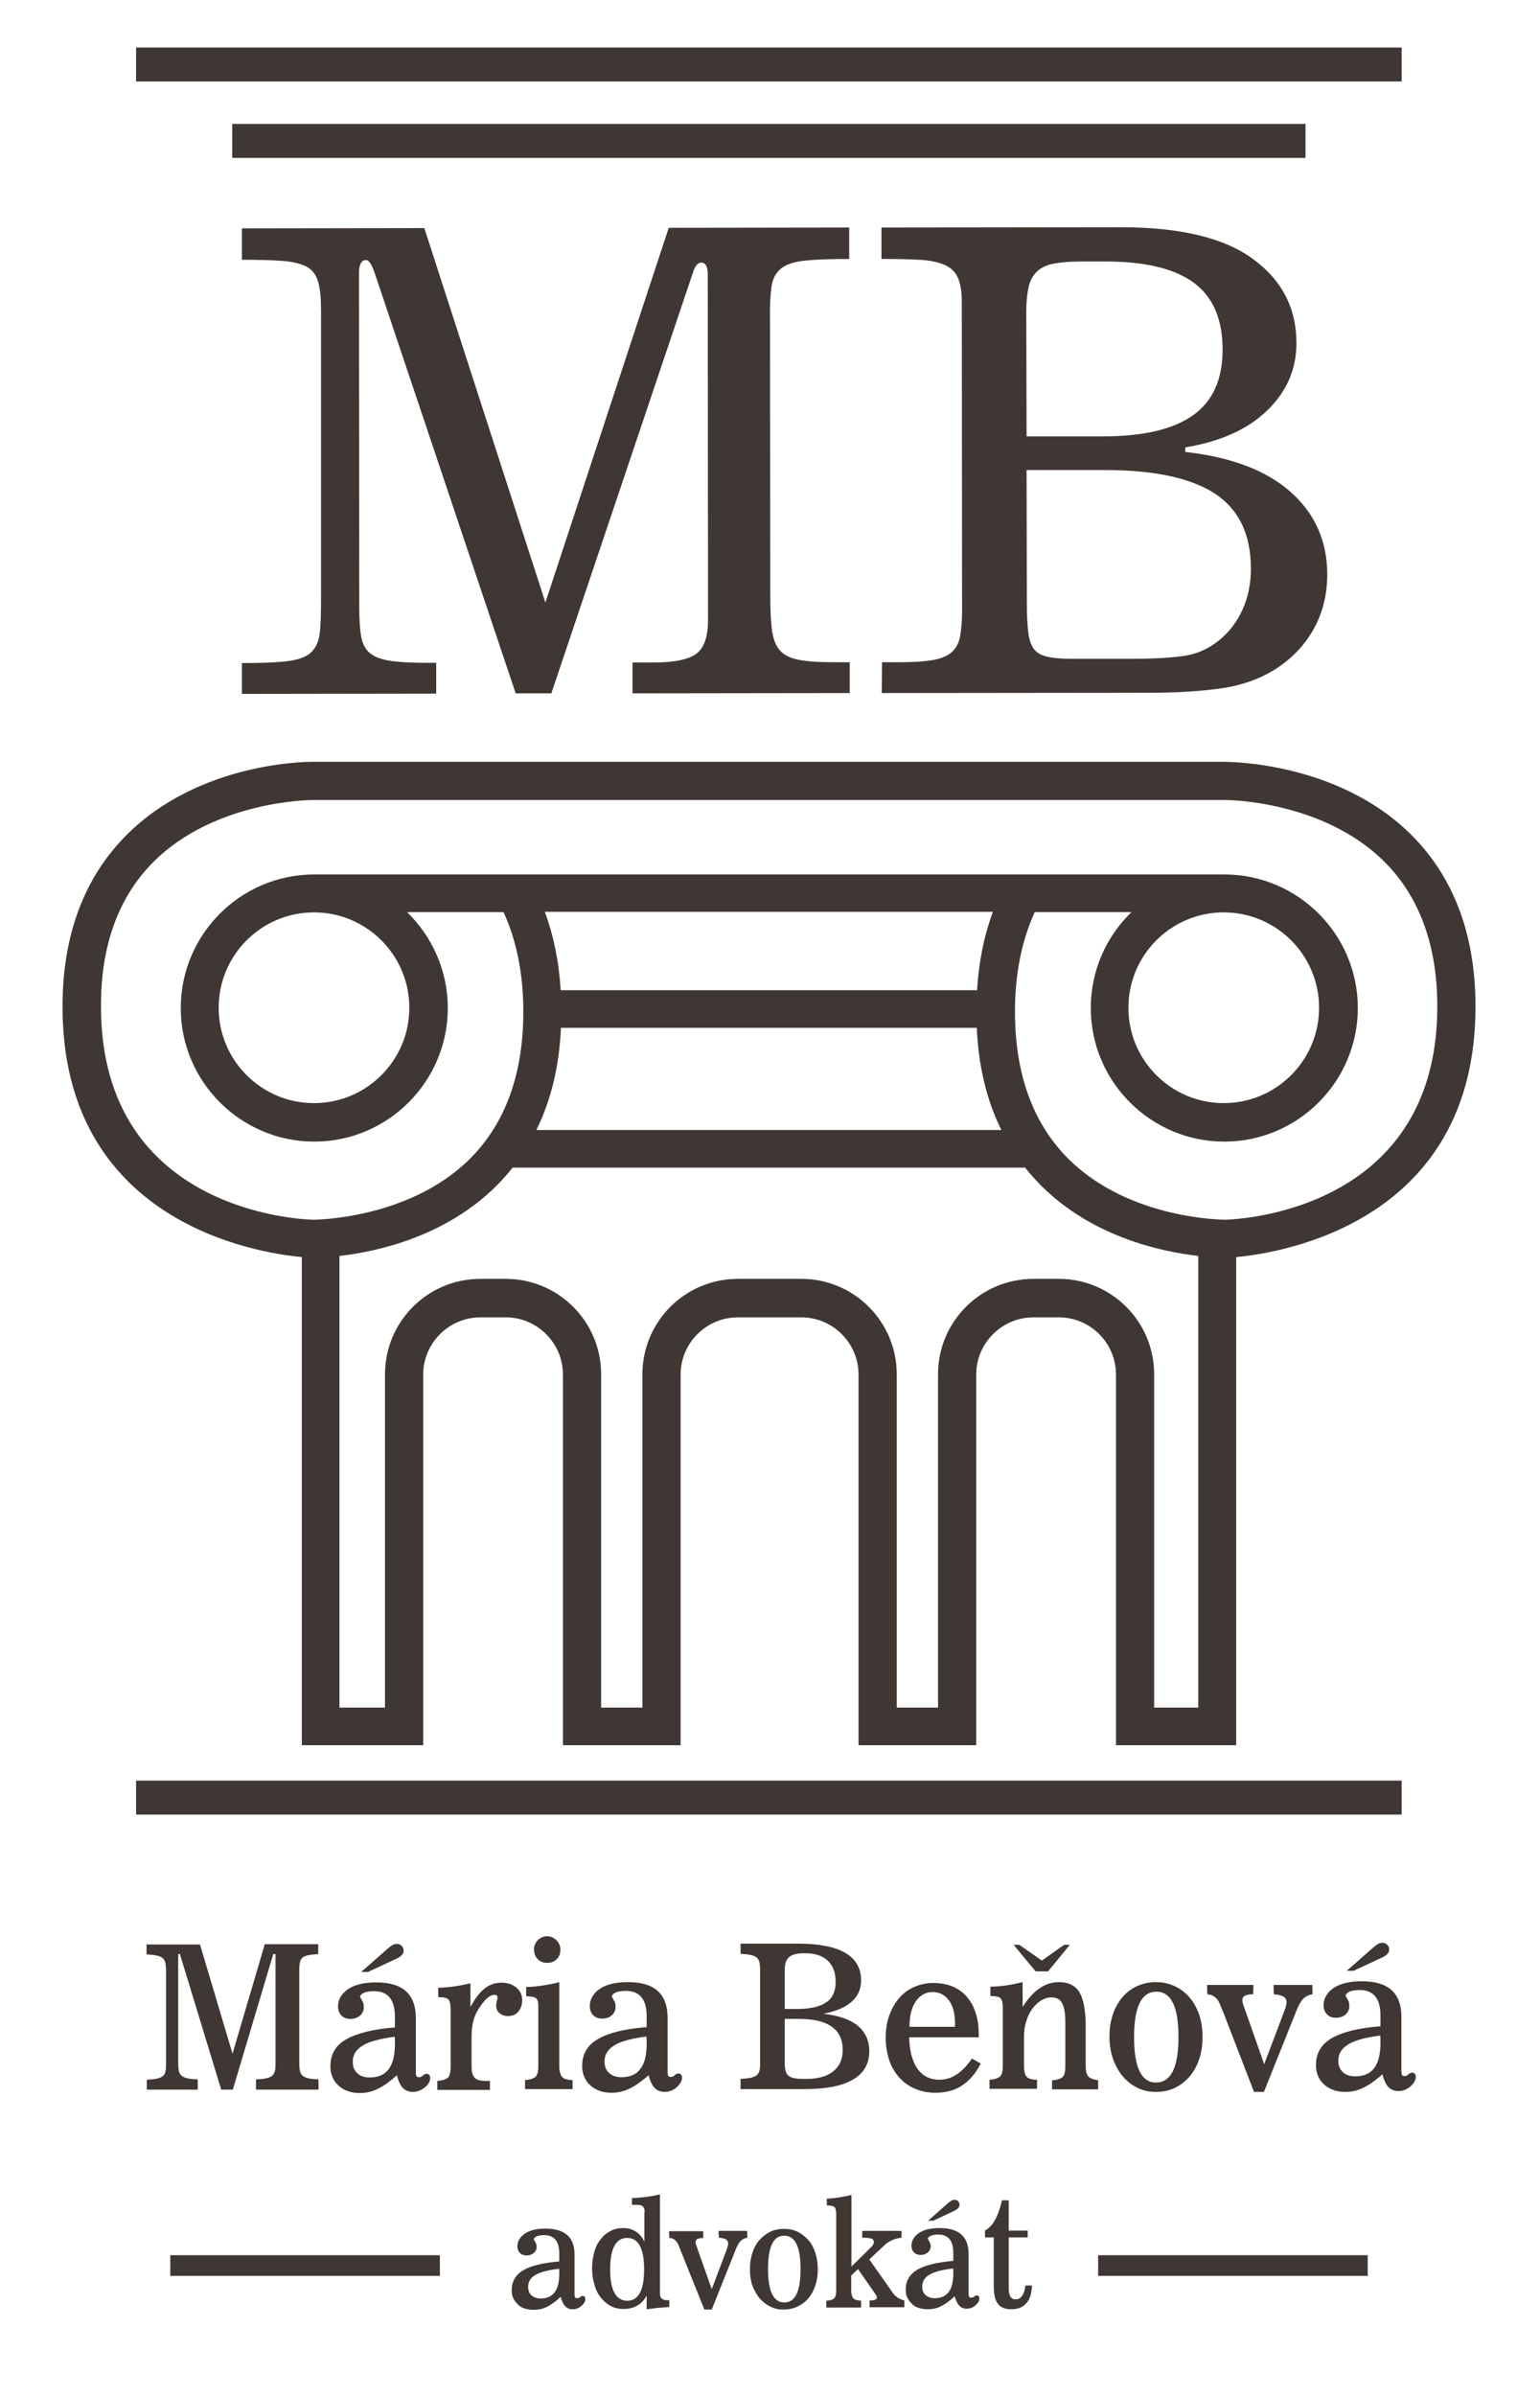
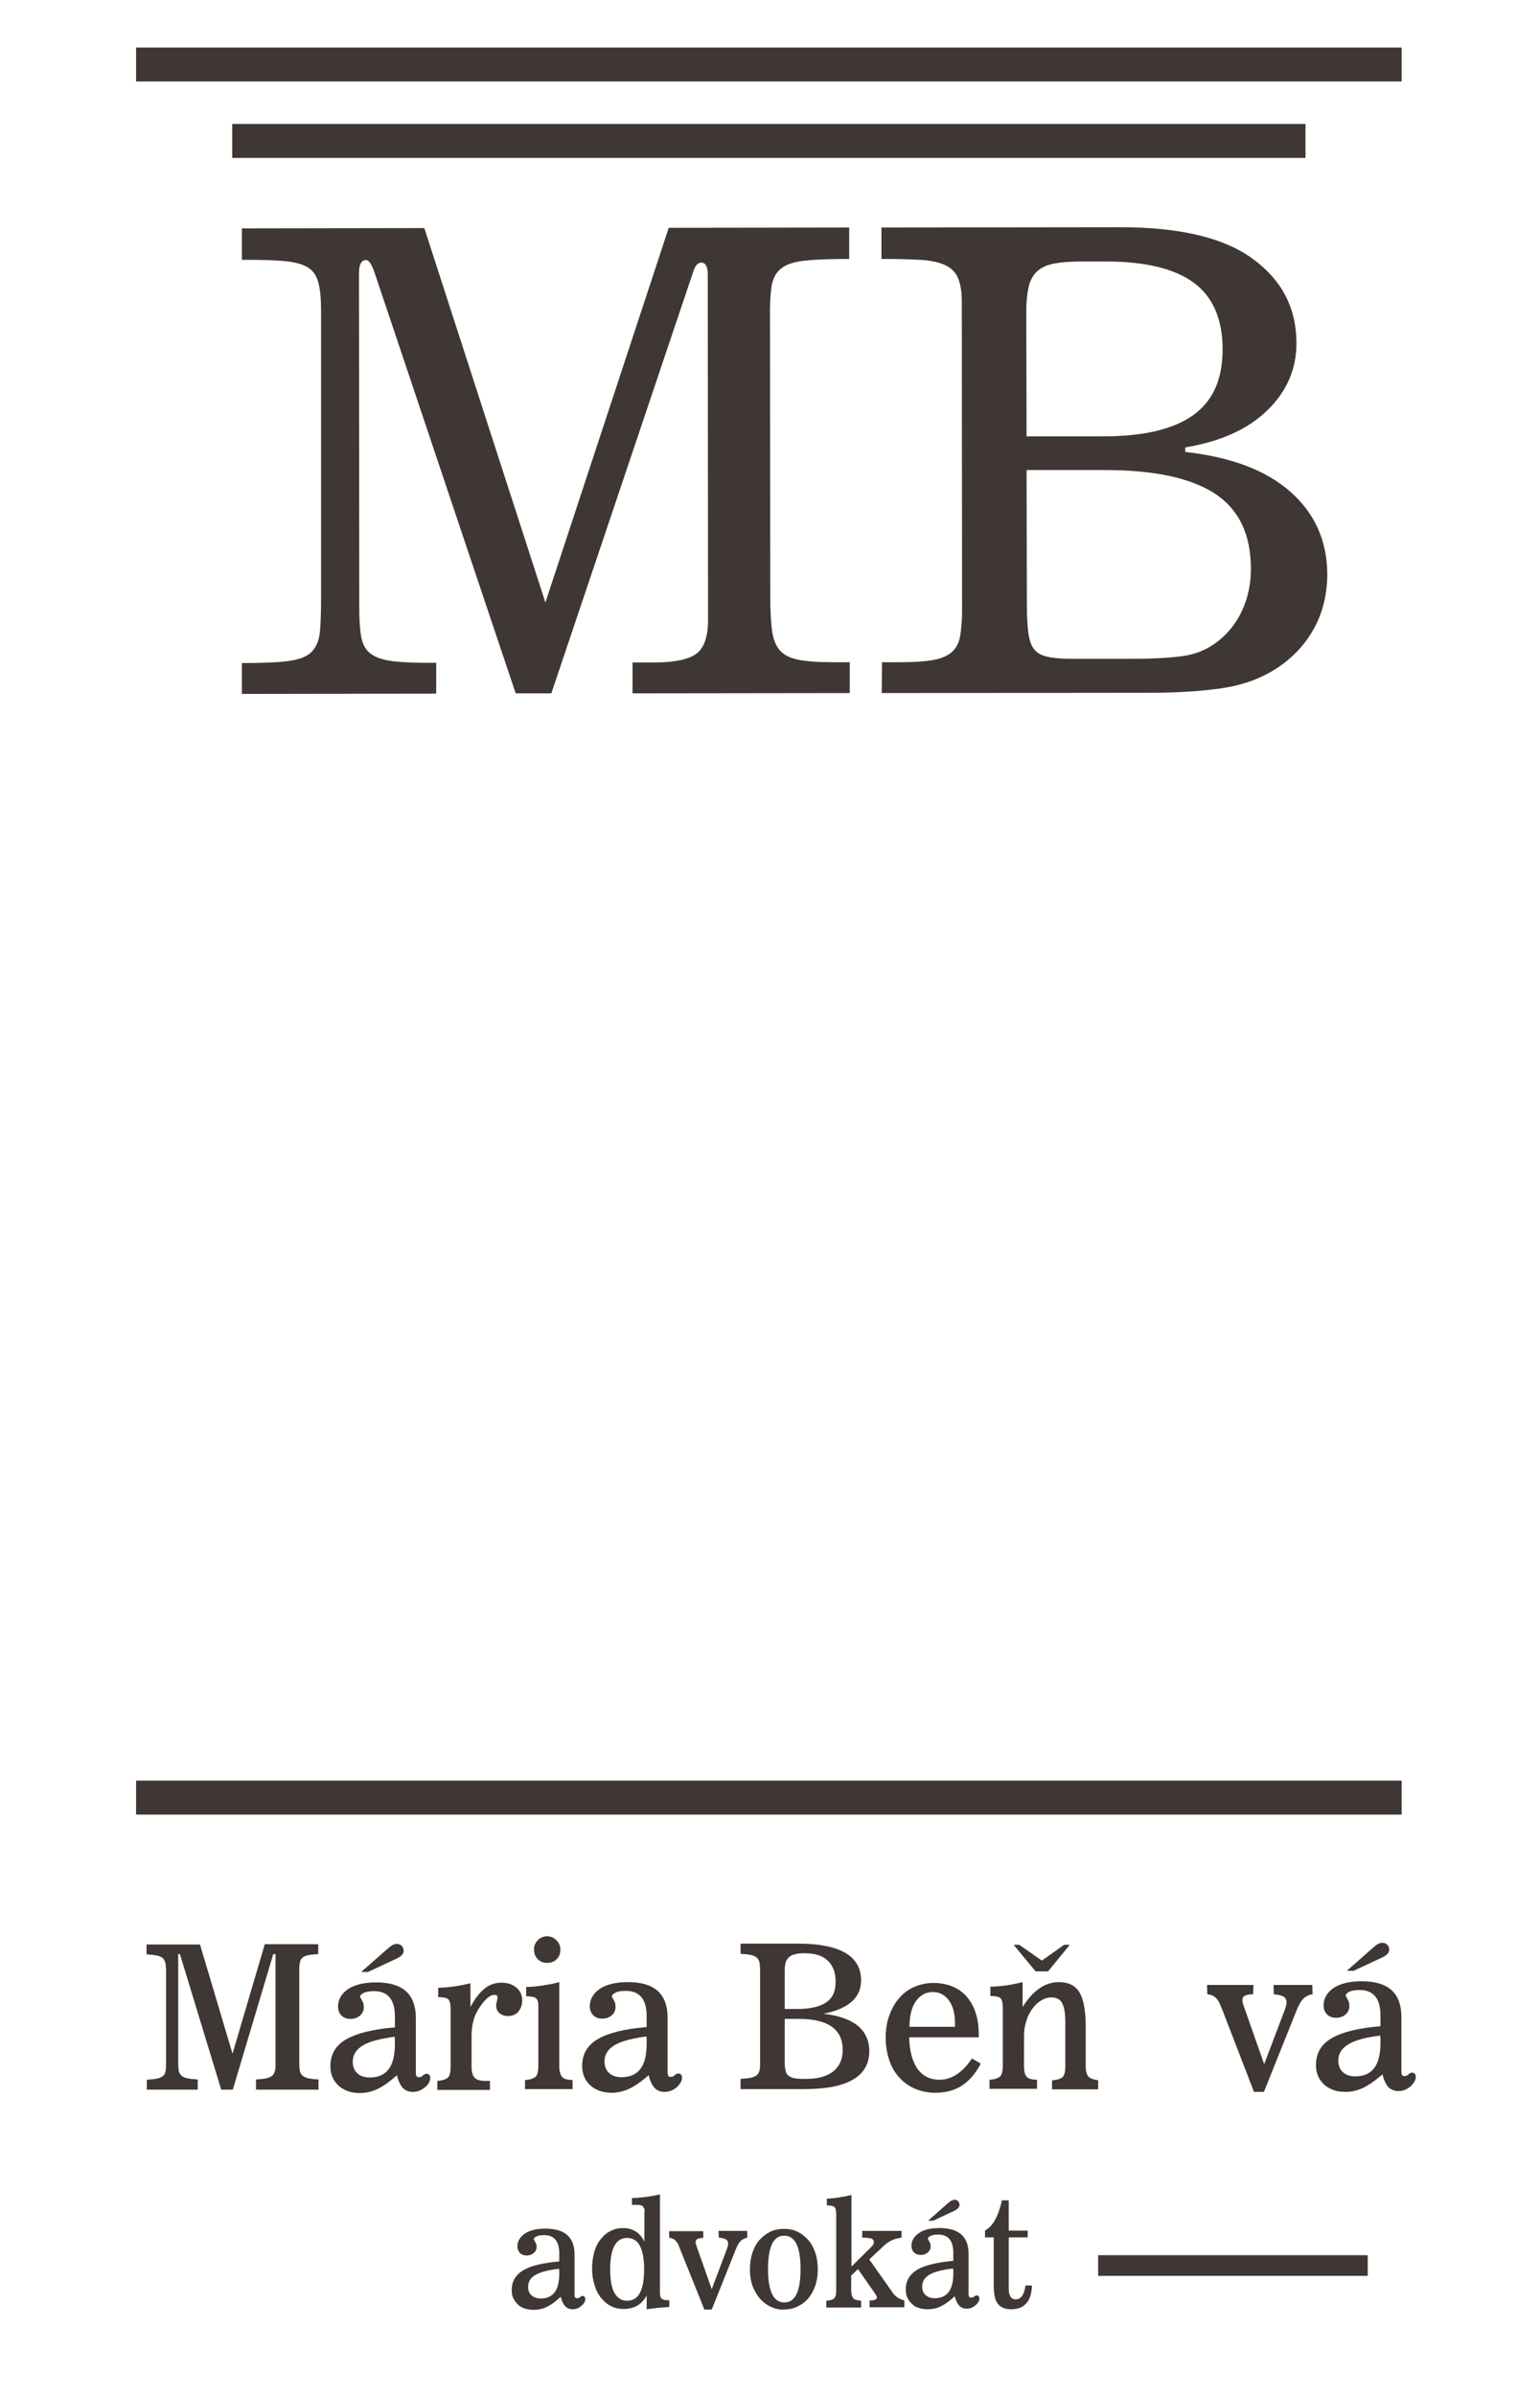
<svg xmlns="http://www.w3.org/2000/svg" version="1.1" x="0px" y="0px" width="544.4px" height="846.7px" viewBox="0 0 544.4 846.7" style="enable-background:new 0 0 544.4 846.7;" xml:space="preserve">
  <style type="text/css">
	.st0{fill:#3F3733;}
</style>
  <g id="Layer_1">
</g>
  <g id="Layer_2">
    <g>
      <g>
-         <path class="st0" d="M106.7,444.2v159.2v13.3H120h16.1h7.1h6.4v-131c0-11.1,9.1-20.2,20.2-20.2h3.3h1.1h4.6     c11.1,0,20.2,9.1,20.2,20.2v131h3.2h10.3h14.6h7.1h6.4v-131c0-11.1,9.1-20.2,20.2-20.2h22.5c11.1,0,20.2,9.1,20.2,20.2v131h0.9     H317h14.6h8.8h4.7v-131c0-11.1,9.1-20.2,20.2-20.2h3.3h1.1h4.6c11.2,0,20.2,9.1,20.2,20.2v131h6.6h6.9h15.7H437v-13.3V444.2     c16.3-1.5,84.6-12.4,84.6-88.5c0-25.4-7.7-45.8-22.8-60.8c-25.8-25.6-63.9-25.6-65.4-25.7H272.6h-1.5H110.3     c-1.6,0-39.6,0-65.4,25.7c-15.1,15-22.8,35.5-22.8,60.8C22.1,431.8,90.4,442.7,106.7,444.2z M423.7,603.4h-15.7V485.6     c0-18.6-15.1-33.7-33.7-33.7h-4.6h-1.1h-3.3c-18.6,0-33.7,15.1-33.7,33.7v117.8H317V485.6c0-18.6-15.1-33.7-33.7-33.7h-22.5     c-18.6,0-33.7,15.1-33.7,33.7v117.8h-14.6V485.6c0-18.6-15.1-33.7-33.7-33.7h-4.6h-1.1h-3.3c-18.6,0-33.7,15.1-33.7,33.7v117.8     H120V443.8c13.2-1.5,37.2-6.7,55.3-24.6c2.1-2.1,4.1-4.3,5.9-6.6h181.2c1.8,2.3,3.8,4.5,5.9,6.6c18.1,17.9,42.1,23.1,55.3,24.6     V603.4z M198.3,363.2h147c0.6,13.6,3.5,25.7,8.7,36.1H189.6C194.8,388.8,197.7,376.8,198.3,363.2z M192.6,322.2h77.7h3H351     c-3.1,8.4-5,17.6-5.6,27.7H198.2C197.6,339.8,195.7,330.6,192.6,322.2z M54.3,304.5c21.7-21.6,55.4-21.8,56-21.8h0h160.8h1.5     h160.8h0c0.6,0,34.3,0.2,56,21.8c12.4,12.4,18.7,29.6,18.7,51.2c0,72.9-71.8,75.2-74.8,75.3c-0.3,0-33.8,0.1-55.5-21.4     c-12.6-12.5-19-30-19-52.1c0-13.4,2.4-25.2,7-35.2h34.2c-8.9,8.6-14.4,20.6-14.4,33.9c0,26,21.2,47.2,47.2,47.2     s47.2-21.2,47.2-47.2c0-26-21.1-47.1-47-47.2v0h-0.2c0,0,0,0,0,0l0,0H273.3h-3H111.1c0,0,0,0,0,0l0,0h-0.2v0     c-25.9,0.1-47,21.2-47,47.2c0,26,21.2,47.2,47.2,47.2c26,0,47.2-21.2,47.2-47.2c0-13.3-5.6-25.3-14.4-33.9H178     c4.6,10,7,21.8,7,35.2c0,22.1-6.4,39.6-19,52.1c-21.8,21.5-55.3,21.4-55.5,21.4c-3.1-0.1-74.8-2.4-74.8-75.3     C35.6,334.1,41.9,316.9,54.3,304.5z M432.6,322.4c18.6,0,33.7,15.1,33.7,33.7c0,18.6-15.1,33.7-33.7,33.7s-33.7-15.1-33.7-33.7     C398.9,337.5,414,322.4,432.6,322.4z M144.7,356.1c0,18.6-15.1,33.7-33.7,33.7c-18.6,0-33.7-15.1-33.7-33.7     c0-18.6,15.1-33.7,33.7-33.7C129.6,322.4,144.7,337.5,144.7,356.1z" />
        <rect x="48.1" y="629.2" class="st0" width="447.4" height="12" />
        <rect x="82.1" y="43.8" class="st0" width="379.4" height="12" />
        <rect x="48.1" y="16.8" class="st0" width="447.4" height="12" />
        <rect x="388.2" y="796.9" class="st0" width="95.3" height="7.3" />
-         <rect x="60.2" y="796.9" class="st0" width="95.3" height="7.3" />
      </g>
    </g>
    <g>
      <path class="st0" d="M113.5,109.8c0-4.2-0.3-7.6-1-10.1c-0.7-2.5-2-4.3-4-5.4c-2-1.1-4.9-1.8-8.5-2.1c-3.7-0.3-8.5-0.4-14.5-0.4    l0-11.1l64.5-0.1l42.8,132.3l43.6-132.4l63.8-0.1l0,11.1c-6.7,0-12,0.2-15.7,0.6c-3.7,0.4-6.6,1.3-8.4,2.8c-1.9,1.5-3,3.7-3.4,6.6    c-0.4,2.9-0.6,6.9-0.5,12l0.1,97.4c0,4.8,0.2,8.8,0.6,11.8c0.4,3,1.3,5.4,2.7,7c1.4,1.7,3.6,2.8,6.5,3.4c2.9,0.6,6.9,0.9,12,0.9    l6.3,0l0,10.9l-76.8,0.1l0-10.9l7.4,0c7.5,0,12.6-1.1,15.3-3.2c2.7-2.1,4-6.1,4-11.8l-0.1-122.2c0-2.7-0.8-4.1-2.3-4.1    c-1.2,0-2.2,1.1-2.9,3.4l-50.1,148.8l-12.6,0L132.6,96.9c-1.1-3.3-2.1-5-3.2-5c-1.7,0-2.5,1.6-2.5,4.8l0.1,117.6    c0,4.5,0.2,8.1,0.7,10.8c0.5,2.6,1.6,4.7,3.5,6c1.9,1.4,4.6,2.2,8.2,2.6c3.6,0.4,8.5,0.6,14.8,0.5l0,10.9l-68.7,0.1l0-10.9    c7,0,12.5-0.2,16.3-0.7c3.8-0.5,6.6-1.5,8.3-3.2c1.7-1.7,2.7-4.1,3-7.2c0.3-3.1,0.4-7.4,0.4-12.8L113.5,109.8z" />
      <path class="st0" d="M311.8,234l7,0c4.6,0,8.4-0.3,11.2-0.8c2.8-0.5,5-1.5,6.5-2.8c1.5-1.4,2.5-3.2,2.9-5.6    c0.4-2.3,0.7-5.3,0.7-8.7l-0.1-109.7c0-3.5-0.5-6.2-1.4-8.3c-0.9-2-2.5-3.6-4.7-4.5c-2.2-1-5.2-1.6-8.8-1.8    c-3.6-0.2-8.1-0.3-13.5-0.3l0-11.1l84.7-0.1c20.8,0,36.4,3.7,46.6,11.2c10.3,7.5,15.4,17.4,15.4,29.8c0,9.1-3.4,17-10.2,23.6    c-6.8,6.7-16.5,11.1-29.1,13.2l0,1.6c16.2,1.8,28.6,6.5,37.2,14.1c8.6,7.6,12.9,17.3,13,28.9c0,7.1-1.5,13.5-4.6,19.2    c-3.1,5.7-7.4,10.3-12.9,14c-5.7,3.8-12.3,6.2-19.8,7.3c-7.5,1.1-16.2,1.6-26.1,1.6l-94.1,0.1L311.8,234z M389.8,154.2    c14.4,0,25-2.5,32-7.5c7-5,10.4-12.7,10.4-23.2c0-10.7-3.4-18.6-10.2-23.6c-6.8-5-17.2-7.5-31.1-7.5l-8.8,0c-4,0-7.3,0.3-9.8,0.8    c-2.5,0.5-4.4,1.5-5.8,2.8c-1.4,1.4-2.4,3.2-2.9,5.5c-0.5,2.3-0.8,5.1-0.8,8.4l0.1,44.3L389.8,154.2z M362.9,166.1l0.1,47.7    c0,3.9,0.2,7.2,0.5,9.6c0.3,2.5,0.9,4.4,1.9,5.8c1,1.4,2.5,2.3,4.6,2.8c2.1,0.5,4.9,0.8,8.5,0.8l22,0c6.6,0,12.3-0.3,17.2-0.9    c4.9-0.6,9.2-2.4,13.1-5.5c3.6-2.9,6.4-6.5,8.4-10.9c2-4.4,3-9.2,3-14.5c0-12.3-4.3-21.1-12.9-26.7c-8.6-5.5-21.8-8.3-39.4-8.2    L362.9,166.1z" />
    </g>
    <g>
      <path class="st0" d="M51.9,734.9c1.5-0.1,2.6-0.2,3.6-0.4c0.9-0.2,1.6-0.5,2.1-0.9c0.5-0.4,0.8-1,0.9-1.7c0.2-0.7,0.2-1.7,0.2-2.9    l0-32.4c0-1.2-0.1-2.1-0.2-2.9c-0.2-0.8-0.5-1.3-1-1.8c-0.5-0.4-1.2-0.7-2.1-0.9c-0.9-0.2-2.1-0.3-3.6-0.4l0-3.5l18.9,0l11.5,38.6    l11.4-38.7l18.9,0l0,3.5c-1.5,0.1-2.7,0.2-3.6,0.4c-0.9,0.2-1.6,0.5-2,0.9c-0.5,0.4-0.8,1-0.9,1.8c-0.2,0.8-0.2,1.7-0.2,2.9    l0,32.4c0,1.2,0.1,2.2,0.2,2.9c0.2,0.7,0.5,1.3,1,1.7c0.5,0.4,1.2,0.7,2,0.9c0.9,0.2,2.1,0.3,3.6,0.4l0,3.6l-22.1,0l0-3.6    c1.5-0.1,2.6-0.2,3.6-0.4c0.9-0.2,1.6-0.5,2.1-0.9c0.5-0.4,0.8-1,1-1.7c0.2-0.7,0.2-1.7,0.2-2.9l0-38.4l-0.8,0l-14.3,47.9l-4.1,0    l-14.6-47.9H63l0,38.4c0,1.2,0.1,2.2,0.2,2.9c0.2,0.7,0.5,1.3,1,1.7c0.5,0.4,1.2,0.7,2.1,0.9c0.9,0.2,2.1,0.3,3.6,0.4l0,3.6l-18,0    L51.9,734.9z" />
      <path class="st0" d="M133.8,738c-2,1-4.2,1.6-6.5,1.6c-1.6,0-3.1-0.2-4.4-0.7c-1.3-0.5-2.4-1.1-3.3-2c-0.9-0.8-1.6-1.8-2.1-3    c-0.5-1.2-0.7-2.4-0.7-3.8c0-4.2,1.9-7.4,5.6-9.5s9.5-3.6,17.2-4.2l0-3.9c0-5.9-2.5-8.9-7.3-8.9c-1.6,0-2.9,0.2-3.7,0.6    c-0.8,0.4-1.3,0.9-1.3,1.3c0,0.1,0,0.2,0.1,0.3l0.8,1.5c0.3,0.5,0.4,1.2,0.4,2c0,1.1-0.4,2.1-1.3,2.9c-0.9,0.8-2,1.2-3.4,1.2    c-1.4,0-2.4-0.4-3.2-1.2c-0.8-0.8-1.2-1.9-1.2-3.2c0-2.4,1.2-4.5,3.5-6.1c2.4-1.6,5.7-2.4,10-2.4c9.3,0,13.9,4.1,14,12.3l0,19.4    c0,0.7,0.1,1.1,0.2,1.4c0.2,0.3,0.5,0.4,1,0.4c0.5,0,0.9-0.2,1.3-0.6c0.4-0.4,0.8-0.6,1.3-0.6c0.8,0,1.3,0.5,1.3,1.6    c0,0.5-0.2,1-0.5,1.6s-0.8,1.1-1.3,1.5c-0.6,0.5-1.2,0.9-1.9,1.2c-0.7,0.3-1.5,0.5-2.4,0.5c-1.5,0-2.7-0.5-3.6-1.4    c-0.9-1-1.6-2.5-2.1-4.5C138,735.4,135.8,737,133.8,738z M128.4,722.7c-2.4,1.4-3.7,3.3-3.7,5.8c0,1.7,0.5,3.1,1.6,4.1    c1.1,1,2.5,1.5,4.4,1.5c6,0,8.9-3.9,8.9-11.8c0-0.4,0-0.8,0-1.3c0-0.4,0-0.8-0.1-1.3C134.5,720.4,130.8,721.3,128.4,722.7z     M136.8,688.8c0.7-0.6,1.3-1.1,1.8-1.4c0.5-0.3,1.1-0.5,1.6-0.5c0.8,0,1.3,0.2,1.8,0.7c0.4,0.4,0.7,1,0.7,1.7c0,1.1-0.8,2-2.5,2.8    l-10.1,4.7l-2.4,0L136.8,688.8z" />
      <path class="st0" d="M171.3,702.7c1.7-1.4,3.7-2.1,6-2.1c2.2,0,3.9,0.6,5.3,1.8c1.4,1.2,2,2.7,2,4.4c0,1.7-0.5,3-1.4,4.1    c-0.9,1-2.2,1.5-3.7,1.5c-1.2,0-2.2-0.4-3-1.1c-0.8-0.7-1.1-1.6-1.1-2.7c0-0.4,0-0.7,0.1-0.8l0.3-1.4c0-0.1,0.1-0.3,0.1-0.5    c0-0.7-0.4-1-1.1-1c-1.5,0-3.1,1.3-4.9,3.9c-1.2,1.7-2.1,3.4-2.5,5.1c-0.5,1.7-0.7,3.6-0.7,5.7l0,10.7c0,1.7,0.3,3,1,3.8    c0.7,0.8,1.9,1.2,3.7,1.2l1.8,0l0,3.2l-18.6,0l0-3.2c1.9-0.1,3.1-0.6,3.8-1.2c0.6-0.7,0.9-1.9,0.9-3.7l0-20.5    c0-1.7-0.3-2.9-0.8-3.4c-0.5-0.5-1.8-0.8-3.6-0.8l0-3.3c3.6-0.1,7.4-0.6,11.4-1.6l0,8.4C167.9,706.2,169.6,704,171.3,702.7z" />
      <path class="st0" d="M198,732.4c0.1,0.6,0.4,1.1,0.7,1.5c0.4,0.4,0.8,0.7,1.4,0.8c0.6,0.2,1.4,0.3,2.3,0.3l0,3.2l-16.8,0l0-3.2    c1.9-0.1,3.1-0.6,3.8-1.2c0.6-0.7,0.9-1.9,0.9-3.7l0-20.5c0-0.9,0-1.6-0.1-2.1c-0.1-0.5-0.3-1-0.6-1.3c-0.3-0.3-0.8-0.5-1.3-0.6    c-0.6-0.1-1.3-0.2-2.3-0.2l0-3.3c2,0,3.9-0.2,5.8-0.5c1.9-0.3,3.9-0.6,5.9-1.2l0,29.6C197.7,731.1,197.8,731.8,198,732.4z     M190.1,685.6c0.9-0.9,2-1.4,3.3-1.4c1.3,0,2.4,0.5,3.3,1.4c0.9,0.9,1.4,2,1.4,3.3c0,1.4-0.4,2.5-1.3,3.4s-2,1.3-3.4,1.3    c-1.3,0-2.4-0.4-3.3-1.3c-0.9-0.9-1.3-2-1.3-3.4C188.7,687.7,189.2,686.6,190.1,685.6z" />
      <path class="st0" d="M222.8,737.9c-2,1-4.2,1.6-6.5,1.6c-1.6,0-3.1-0.2-4.4-0.7c-1.3-0.5-2.4-1.1-3.3-2c-0.9-0.8-1.6-1.8-2.1-3    c-0.5-1.2-0.7-2.4-0.7-3.8c0-4.2,1.9-7.4,5.6-9.5c3.8-2.2,9.5-3.6,17.2-4.2l0-3.9c0-5.9-2.5-8.9-7.3-8.9c-1.6,0-2.9,0.2-3.7,0.6    c-0.8,0.4-1.3,0.9-1.3,1.3c0,0.1,0,0.2,0.1,0.3l0.8,1.5c0.3,0.5,0.4,1.2,0.4,2c0,1.1-0.4,2.1-1.3,2.9c-0.9,0.8-2,1.2-3.4,1.2    c-1.4,0-2.4-0.4-3.2-1.2c-0.8-0.8-1.2-1.9-1.2-3.2c0-2.4,1.2-4.5,3.5-6.1c2.4-1.6,5.7-2.4,10-2.4c9.3,0,13.9,4.1,14,12.3l0,19.4    c0,0.7,0.1,1.1,0.2,1.4s0.5,0.4,1,0.4c0.5,0,0.9-0.2,1.3-0.6c0.4-0.4,0.8-0.6,1.3-0.6c0.8,0,1.3,0.5,1.3,1.6c0,0.5-0.2,1-0.5,1.6    c-0.3,0.5-0.8,1.1-1.3,1.6c-0.6,0.5-1.2,0.9-1.9,1.2c-0.7,0.3-1.5,0.5-2.4,0.5c-1.5,0-2.7-0.5-3.6-1.4c-0.9-1-1.6-2.5-2.1-4.5    C227,735.3,224.8,736.9,222.8,737.9z M217.4,722.6c-2.4,1.4-3.7,3.3-3.7,5.8c0,1.7,0.5,3.1,1.6,4.1c1.1,1,2.5,1.5,4.4,1.5    c6,0,8.9-3.9,8.9-11.8c0-0.4,0-0.8,0-1.3c0-0.4,0-0.8-0.1-1.3C223.5,720.3,219.8,721.2,217.4,722.6z" />
      <path class="st0" d="M304.4,699.8c0,6.1-4.4,10-13.3,11.8c5.4,0.6,9.4,2,12.1,4.2c2.7,2.2,4.1,5.3,4.1,9c0,4.4-1.9,7.8-5.7,10    c-3.8,2.3-9.6,3.4-17.3,3.4l-22.5,0l0-3.6c1.5-0.1,2.6-0.2,3.6-0.4c0.9-0.2,1.6-0.5,2.1-0.9c0.5-0.4,0.8-1,1-1.7    c0.2-0.7,0.2-1.7,0.2-2.9l0-32.3c0-1.2-0.1-2.1-0.2-2.9c-0.2-0.8-0.5-1.3-1-1.8c-0.5-0.4-1.2-0.7-2.1-0.9    c-0.9-0.2-2.1-0.3-3.6-0.4l0-3.6l20.7,0C297,686.9,304.4,691.2,304.4,699.8z M277.4,709.9l4.2,0c4.7,0,8.2-0.8,10.4-2.3    c2.3-1.5,3.4-3.9,3.4-7.3c0-3.2-0.9-5.7-2.8-7.5c-1.9-1.8-4.6-2.6-8.1-2.6c-1.5,0-2.7,0.1-3.6,0.4c-0.9,0.2-1.6,0.6-2.1,1.1    c-0.5,0.5-0.9,1.1-1.1,1.9c-0.2,0.8-0.3,1.7-0.3,2.9L277.4,709.9z M277.4,728.8c0,1.2,0.1,2.1,0.3,2.9s0.5,1.4,1.1,1.8    c0.5,0.4,1.3,0.8,2.3,0.9c1,0.2,2.3,0.2,3.9,0.2c4.2,0,7.4-0.9,9.6-2.7c2.2-1.8,3.3-4.3,3.3-7.5c0-7.4-5.2-11-15.6-11l-4.9,0    L277.4,728.8z" />
      <path class="st0" d="M324.3,731c1.9,2.6,4.5,3.9,7.8,3.9c4.3,0,8.1-2.5,11.5-7.5l3.1,1.8c-1.8,3.5-4.1,6.1-6.7,7.8    s-5.8,2.5-9.4,2.5c-2.6,0-4.9-0.5-7.1-1.4c-2.1-0.9-4-2.2-5.5-3.9c-1.6-1.7-2.8-3.7-3.6-6.1c-0.8-2.4-1.3-5-1.3-8    c0-3,0.4-5.6,1.3-8s2-4.4,3.5-6.1c1.5-1.7,3.2-3,5.3-3.9c2.1-0.9,4.3-1.4,6.7-1.4c2.4,0,4.7,0.4,6.7,1.2c2,0.8,3.7,2,5.1,3.6    c1.4,1.6,2.5,3.5,3.2,5.8c0.8,2.3,1.1,4.9,1.1,7.8l0,0.8l-24.6,0C321.5,724.6,322.5,728.4,324.3,731z M337.6,716.2    c0-0.2,0-0.4,0-0.6c0-0.2,0-0.4,0-0.6c0-3.5-0.7-6.2-2.2-8.2s-3.4-2.9-5.7-2.9c-2.4,0-4.4,1.1-5.9,3.2c-1.5,2.1-2.3,5.2-2.3,9.1    L337.6,716.2z" />
      <path class="st0" d="M362,730c0,0.9,0.1,1.6,0.2,2.3c0.1,0.6,0.4,1.1,0.7,1.5c0.4,0.4,0.8,0.7,1.4,0.8c0.6,0.2,1.4,0.3,2.3,0.3    l0,3.2l-16.8,0l0-3.2c1.9-0.1,3.1-0.6,3.8-1.2c0.6-0.7,0.9-1.9,0.9-3.7l0-20.5c0-1.7-0.3-2.9-0.8-3.4c-0.5-0.5-1.8-0.8-3.6-0.8    l0-3.3c3.6,0,7.4-0.6,11.4-1.6l0,8.8c3.7-5.9,8-8.8,12.8-8.8c3.5,0,6,1.3,7.4,3.8s2.1,6.5,2.1,11.8l0,14.1c0,1.7,0.3,2.9,0.9,3.6    c0.6,0.7,1.7,1.1,3.5,1.4l0,3.2l-16.3,0l0-3.2c1.9-0.1,3.1-0.6,3.8-1.2c0.6-0.7,0.9-1.9,0.9-3.7l0-15.8c0-3-0.4-5.1-1.1-6.5    c-0.7-1.4-2-2.1-3.8-2.1c-1.2,0-2.3,0.3-3.5,1c-1.2,0.7-2.2,1.6-3.1,2.8c-0.9,1.2-1.7,2.6-2.2,4.3c-0.6,1.7-0.9,3.5-0.9,5.5    L362,730z M360.3,687.2l8,5.6l7.9-5.6l2,0l-7.7,9.4l-4.4,0l-7.8-9.4L360.3,687.2z" />
-       <path class="st0" d="M402.2,737.8c-2-0.9-3.7-2.3-5.2-4c-1.5-1.7-2.6-3.8-3.5-6.1c-0.8-2.4-1.3-5-1.3-7.9c0-3,0.4-5.6,1.2-8    c0.8-2.4,2-4.4,3.4-6.1c1.5-1.7,3.2-3,5.2-3.9c2-0.9,4.2-1.4,6.6-1.4c2.4,0,4.6,0.5,6.6,1.4c2,0.9,3.7,2.2,5.2,3.9    c1.5,1.7,2.6,3.7,3.5,6.1c0.8,2.4,1.2,5.1,1.2,8c0,2.9-0.4,5.6-1.2,7.9c-0.8,2.4-2,4.4-3.4,6.1c-1.5,1.7-3.2,3-5.2,4    c-2,0.9-4.2,1.4-6.5,1.4C406.4,739.2,404.2,738.8,402.2,737.8z M416.6,719.8c0-10.7-2.6-16.1-7.9-16c-5.2,0-7.8,5.4-7.8,16.1    c0,10.7,2.6,16,7.8,16C414,735.8,416.6,730.5,416.6,719.8z" />
      <path class="st0" d="M432.3,710.7c-0.4-0.9-0.7-1.7-1-2.4c-0.3-0.7-0.6-1.3-1-1.8c-0.4-0.5-0.9-0.9-1.4-1.2    c-0.5-0.3-1.2-0.5-2.1-0.6l-0.1-3.3l16.4,0l-0.1,3.3c-1.3,0-2.3,0.2-2.9,0.5c-0.6,0.3-0.9,0.8-0.9,1.5c0,0.6,0.1,1.1,0.2,1.4    l7.5,21.3l7.2-19c0.5-1.2,0.7-2.2,0.7-2.9c0-0.9-0.4-1.6-1.1-2c-0.7-0.4-1.9-0.7-3.4-0.8l-0.1-3.3l13.7,0l0.1,3.3    c-1.4,0.2-2.5,0.8-3.3,1.6c-0.8,0.8-1.5,2.1-2.2,3.7l-11.7,29.2l-3.5,0L432.3,710.7z" />
      <path class="st0" d="M482.2,737.6c-2,1-4.2,1.6-6.5,1.6c-1.6,0-3.1-0.2-4.4-0.7c-1.3-0.5-2.4-1.1-3.3-2c-0.9-0.8-1.6-1.8-2.1-3    c-0.5-1.2-0.7-2.4-0.7-3.8c0-4.2,1.9-7.4,5.6-9.5c3.8-2.2,9.5-3.6,17.2-4.2l0-3.9c0-5.9-2.5-8.9-7.3-8.9c-1.6,0-2.9,0.2-3.7,0.6    c-0.8,0.4-1.3,0.9-1.3,1.3c0,0.1,0,0.2,0.1,0.3l0.8,1.5c0.3,0.5,0.4,1.2,0.4,2c0,1.1-0.4,2.1-1.3,2.9c-0.9,0.8-2,1.2-3.4,1.2    c-1.4,0-2.4-0.4-3.2-1.2c-0.8-0.8-1.2-1.9-1.2-3.2c0-2.4,1.2-4.5,3.5-6.1c2.4-1.6,5.7-2.4,10-2.4c9.3,0,13.9,4.1,14,12.3l0,19.4    c0,0.7,0.1,1.1,0.2,1.4c0.2,0.3,0.5,0.4,1,0.4c0.5,0,0.9-0.2,1.3-0.6c0.4-0.4,0.8-0.6,1.3-0.6c0.8,0,1.3,0.5,1.3,1.6    c0,0.5-0.2,1-0.5,1.6c-0.3,0.5-0.8,1.1-1.3,1.6c-0.6,0.5-1.2,0.9-1.9,1.2c-0.7,0.3-1.5,0.5-2.4,0.5c-1.5,0-2.7-0.5-3.6-1.4    c-0.9-1-1.6-2.5-2.1-4.5C486.4,735,484.2,736.6,482.2,737.6z M476.8,722.3c-2.4,1.4-3.7,3.3-3.7,5.8c0,1.7,0.5,3.1,1.6,4.1    c1.1,1,2.5,1.5,4.4,1.5c6,0,8.9-3.9,8.9-11.8c0-0.4,0-0.8,0-1.3c0-0.4,0-0.8-0.1-1.3C482.9,719.9,479.2,720.9,476.8,722.3z     M485.2,688.4c0.7-0.6,1.3-1.1,1.8-1.4c0.5-0.3,1.1-0.5,1.6-0.5c0.8,0,1.3,0.2,1.8,0.7c0.4,0.4,0.7,1,0.7,1.7c0,1.1-0.8,2-2.5,2.8    l-10.1,4.7l-2.4,0L485.2,688.4z" />
    </g>
    <g>
      <path class="st0" d="M193.4,815.1c-1.5,0.8-3.1,1.1-4.8,1.1c-1.2,0-2.3-0.2-3.2-0.5c-1-0.3-1.8-0.8-2.4-1.5    c-0.7-0.6-1.2-1.4-1.6-2.2c-0.4-0.8-0.5-1.8-0.5-2.8c0-3.1,1.4-5.4,4.1-7s7-2.6,12.7-3.1l0-2.8c0-4.4-1.8-6.5-5.4-6.5    c-1.2,0-2.1,0.2-2.7,0.5c-0.6,0.3-0.9,0.6-0.9,1c0,0.1,0,0.2,0.1,0.2l0.6,1.1c0.2,0.4,0.3,0.9,0.3,1.4c0,0.8-0.3,1.5-1,2.1    c-0.7,0.6-1.5,0.9-2.5,0.9c-1,0-1.8-0.3-2.4-0.9c-0.6-0.6-0.9-1.4-0.9-2.3c0-1.8,0.9-3.3,2.6-4.5c1.7-1.2,4.2-1.8,7.3-1.8    c6.8,0,10.3,3,10.3,9.1l0,14.2c0,0.5,0.1,0.8,0.2,1s0.4,0.3,0.8,0.3c0.3,0,0.7-0.1,1-0.4c0.3-0.3,0.6-0.4,0.9-0.4    c0.6,0,0.9,0.4,0.9,1.2c0,0.4-0.1,0.8-0.4,1.2c-0.2,0.4-0.6,0.8-1,1.1c-0.4,0.4-0.9,0.7-1.4,0.9c-0.5,0.2-1.1,0.3-1.7,0.3    c-1.1,0-2-0.4-2.6-1.1c-0.7-0.7-1.2-1.8-1.6-3.3C196.5,813.2,194.9,814.4,193.4,815.1z M189.4,803.8c-1.8,1-2.7,2.4-2.7,4.3    c0,1.3,0.4,2.3,1.2,3c0.8,0.7,1.9,1.1,3.2,1.1c4.4,0,6.6-2.9,6.6-8.7c0-0.3,0-0.6,0-0.9c0-0.3,0-0.6-0.1-0.9    C194,802.1,191.2,802.8,189.4,803.8z" />
      <path class="st0" d="M227.8,780.7c-0.1-0.4-0.3-0.7-0.5-1c-0.2-0.2-0.6-0.4-1-0.5c-0.4-0.1-1-0.1-1.8-0.1l-1.1,0l0-2.4    c1.7,0,3.3-0.2,5-0.4c1.6-0.2,3.3-0.5,4.9-0.9l0,34.3c0,0.7,0,1.2,0.1,1.6c0.1,0.4,0.2,0.7,0.5,0.9c0.2,0.2,0.6,0.4,1,0.5    c0.4,0.1,1,0.1,1.7,0.1l0,2.4c-1.3,0.1-2.6,0.2-4,0.3c-1.3,0.2-2.7,0.3-4,0.5l0-4.9c-0.8,1.6-1.9,2.8-3.3,3.6    c-1.4,0.8-3,1.2-4.9,1.2c-1.6,0-3-0.3-4.4-1s-2.5-1.7-3.5-2.9c-1-1.2-1.8-2.7-2.3-4.5c-0.6-1.8-0.9-3.7-0.9-5.9    c0-2.2,0.3-4.1,0.8-5.9s1.3-3.3,2.3-4.5c1-1.3,2.1-2.2,3.5-2.9s2.8-1,4.4-1c1.7,0,3.1,0.4,4.4,1.2c1.3,0.8,2.3,2,3.1,3.6l0-10.1    C227.9,781.7,227.9,781.1,227.8,780.7z M227.7,801.9c0-7.4-2-11.1-6-11.1c-2,0-3.5,0.9-4.5,2.8c-1,1.8-1.5,4.6-1.5,8.3    c0,3.7,0.5,6.5,1.5,8.3c1,1.8,2.5,2.8,4.5,2.8C225.7,813,227.7,809.3,227.7,801.9z" />
      <path class="st0" d="M240.6,795.2c-0.3-0.7-0.5-1.2-0.7-1.8c-0.2-0.5-0.5-1-0.8-1.3c-0.3-0.4-0.6-0.7-1-0.9    c-0.4-0.2-0.9-0.4-1.5-0.4l-0.1-2.4l12.1,0l0,2.4c-1,0-1.7,0.2-2.1,0.4c-0.4,0.2-0.6,0.6-0.6,1.1c0,0.4,0.1,0.8,0.2,1l5.5,15.6    l5.3-14c0.3-0.9,0.5-1.6,0.5-2.1c0-0.7-0.3-1.2-0.8-1.5c-0.5-0.3-1.4-0.5-2.5-0.6l-0.1-2.4l10.1,0l0.1,2.4c-1,0.2-1.8,0.6-2.4,1.2    c-0.6,0.6-1.1,1.5-1.6,2.7l-8.6,21.5l-2.6,0L240.6,795.2z" />
      <path class="st0" d="M272.4,815.1c-1.5-0.7-2.7-1.7-3.8-2.9c-1.1-1.3-1.9-2.8-2.6-4.5c-0.6-1.7-0.9-3.7-0.9-5.8    c0-2.2,0.3-4.1,0.9-5.9c0.6-1.8,1.4-3.3,2.5-4.5c1.1-1.2,2.4-2.2,3.8-2.9c1.5-0.7,3.1-1,4.8-1c1.8,0,3.4,0.3,4.8,1    c1.5,0.7,2.7,1.7,3.8,2.9c1.1,1.2,1.9,2.7,2.5,4.5s0.9,3.7,0.9,5.9c0,2.1-0.3,4.1-0.9,5.8c-0.6,1.7-1.4,3.2-2.5,4.5    c-1.1,1.3-2.4,2.2-3.9,2.9c-1.5,0.7-3.1,1-4.8,1C275.5,816.2,273.9,815.8,272.4,815.1z M283,801.8c0-7.9-1.9-11.8-5.8-11.8    c-3.8,0-5.7,3.9-5.7,11.8c0,7.8,1.9,11.8,5.8,11.8C281.1,813.6,283,809.7,283,801.8z" />
      <path class="st0" d="M307.6,794.4c0.9-0.8,1.3-1.5,1.3-2.1c0-0.7-0.3-1.1-1-1.3c-0.7-0.2-1.7-0.3-3.1-0.3l0-2.4l13.9,0l0,2.4    c-1.4,0.2-2.6,0.5-3.6,1c-1,0.5-2,1.2-2.8,2l-5,4.7l7.4,10.5c0.3,0.4,0.6,0.9,0.9,1.3c0.3,0.4,0.6,0.8,1,1.1    c0.4,0.3,0.8,0.7,1.3,0.9c0.5,0.3,1.1,0.5,1.8,0.7l0,2.4l-12.3,0l0-2.4c1.8,0,2.6-0.4,2.6-1c0-0.2-0.1-0.5-0.2-0.7    c-0.1-0.2-0.3-0.5-0.5-0.8l-6-8.6l-2.4,2.3l0,5.2c0,0.7,0.1,1.2,0.2,1.7c0.1,0.4,0.3,0.8,0.5,1.1c0.3,0.3,0.6,0.5,1.1,0.6    c0.4,0.1,1,0.2,1.7,0.3l0,2.4l-12.3,0l0-2.4c1.4-0.1,2.3-0.4,2.8-0.9c0.5-0.5,0.7-1.4,0.7-2.7l0-27c0-1.3-0.2-2.1-0.6-2.5    c-0.4-0.4-1.3-0.6-2.7-0.6l0-2.4c1.4,0,2.8-0.2,4.2-0.4c1.4-0.2,2.9-0.5,4.5-0.9l0,25.3L307.6,794.4z" />
      <path class="st0" d="M332.7,814.9c-1.5,0.8-3.1,1.1-4.8,1.1c-1.2,0-2.3-0.2-3.2-0.5c-1-0.3-1.8-0.8-2.4-1.5    c-0.7-0.6-1.2-1.4-1.6-2.2c-0.4-0.8-0.5-1.8-0.5-2.8c0-3.1,1.4-5.4,4.1-7c2.8-1.6,7-2.6,12.7-3.1l0-2.8c0-4.4-1.8-6.5-5.4-6.5    c-1.2,0-2.1,0.2-2.7,0.5c-0.6,0.3-0.9,0.6-0.9,1c0,0.1,0,0.2,0.1,0.2l0.6,1.1c0.2,0.4,0.3,0.9,0.3,1.4c0,0.8-0.3,1.5-1,2.1    c-0.7,0.6-1.5,0.9-2.5,0.9c-1,0-1.8-0.3-2.4-0.9c-0.6-0.6-0.9-1.4-0.9-2.3c0-1.8,0.9-3.3,2.6-4.5c1.7-1.2,4.2-1.8,7.3-1.8    c6.8,0,10.3,3,10.3,9.1l0,14.2c0,0.5,0.1,0.8,0.2,1c0.1,0.2,0.4,0.3,0.8,0.3c0.3,0,0.7-0.1,1-0.4c0.3-0.3,0.6-0.4,0.9-0.4    c0.6,0,0.9,0.4,0.9,1.2c0,0.4-0.1,0.8-0.4,1.2c-0.2,0.4-0.6,0.8-1,1.1c-0.4,0.4-0.9,0.7-1.4,0.9c-0.5,0.2-1.1,0.3-1.7,0.3    c-1.1,0-2-0.4-2.6-1.1c-0.7-0.7-1.2-1.8-1.6-3.3C335.8,813,334.2,814.2,332.7,814.9z M328.7,803.7c-1.8,1-2.7,2.4-2.7,4.3    c0,1.3,0.4,2.3,1.2,3c0.8,0.7,1.9,1.1,3.2,1.1c4.4,0,6.6-2.9,6.6-8.7c0-0.3,0-0.6,0-0.9c0-0.3,0-0.6-0.1-0.9    C333.3,802,330.5,802.7,328.7,803.7z M334.9,778.7c0.5-0.4,0.9-0.8,1.3-1c0.4-0.2,0.8-0.4,1.2-0.4c0.6,0,1,0.2,1.3,0.5    c0.3,0.3,0.5,0.8,0.5,1.3c0,0.8-0.6,1.5-1.8,2.1l-7.5,3.5l-1.8,0L334.9,778.7z" />
      <path class="st0" d="M348.2,790.6l0-2.4c1.4-0.8,2.6-2,3.5-3.7c1-1.7,1.8-4,2.5-7l2.4,0l0,10.7l6.7,0l0,2.4l-6.7,0l0,18.1    c0,2.5,0.8,3.8,2.4,3.8c1.9,0,3.1-1.6,3.5-4.9l2.3,0c-0.1,2.8-0.7,4.9-2,6.3c-1.2,1.4-3,2.1-5.3,2.1c-2.3,0-3.9-0.7-4.8-2    c-1-1.3-1.4-3.5-1.4-6.4l0-17L348.2,790.6z" />
    </g>
  </g>
</svg>